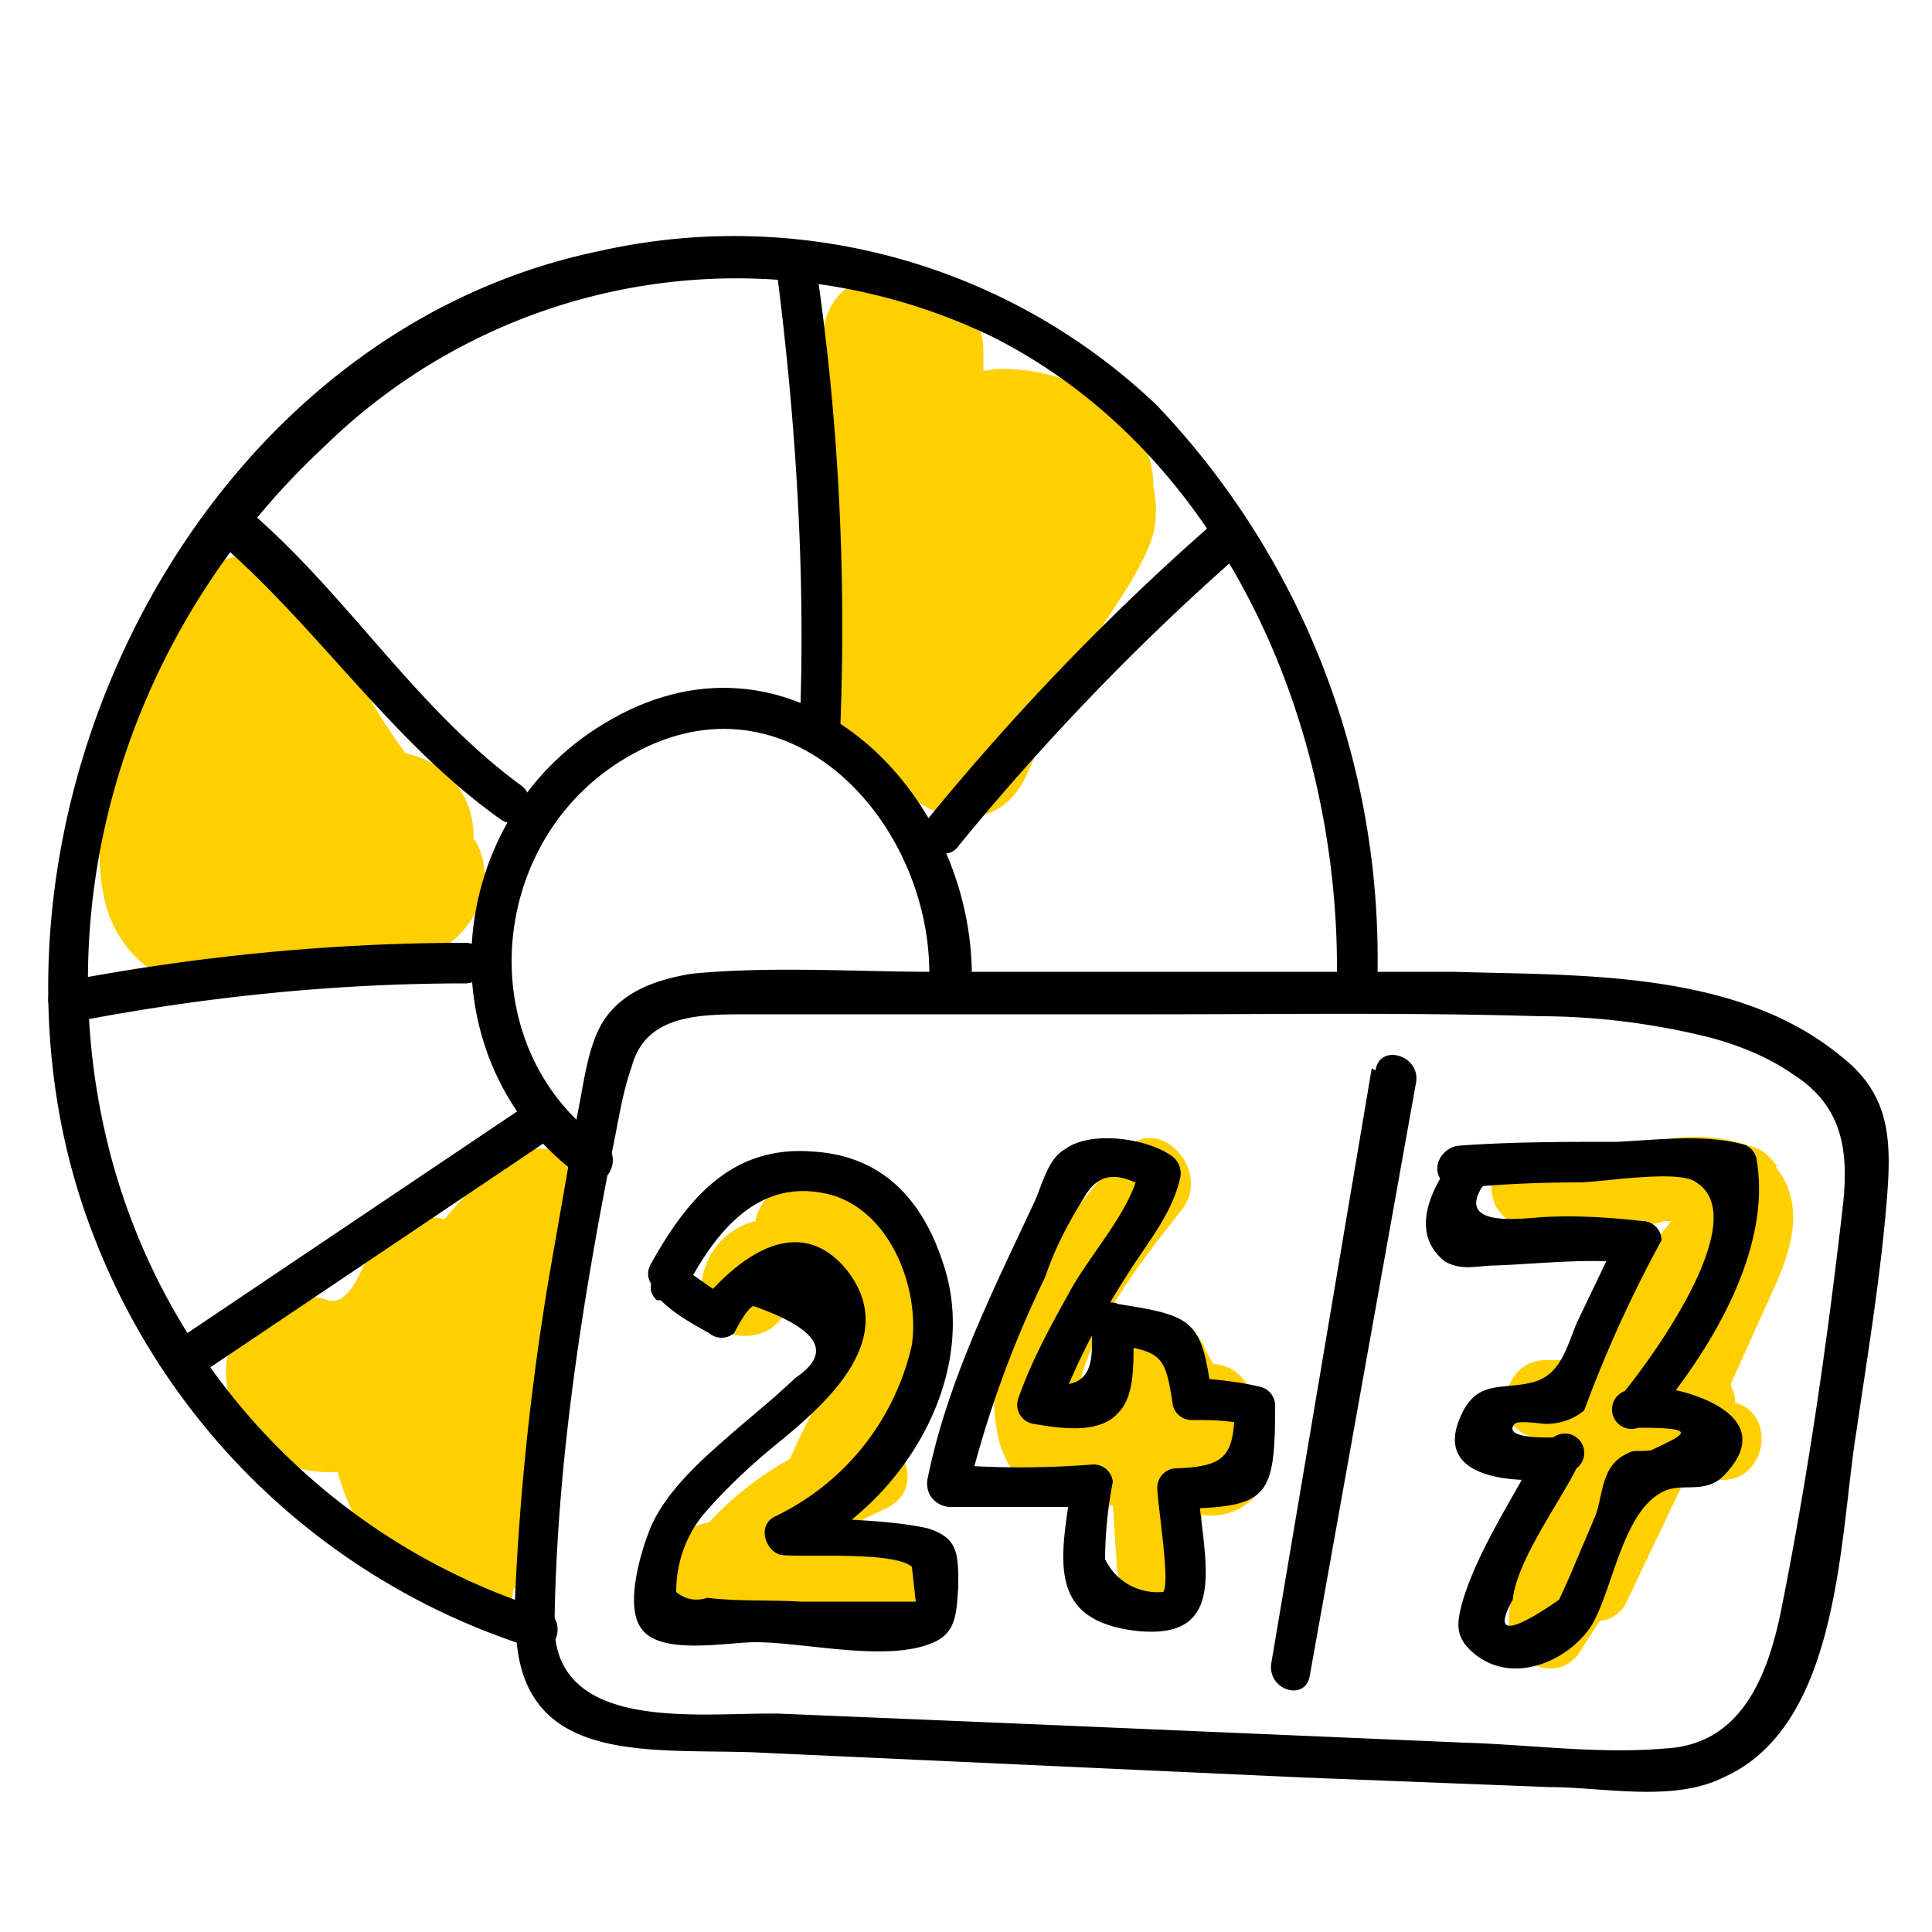
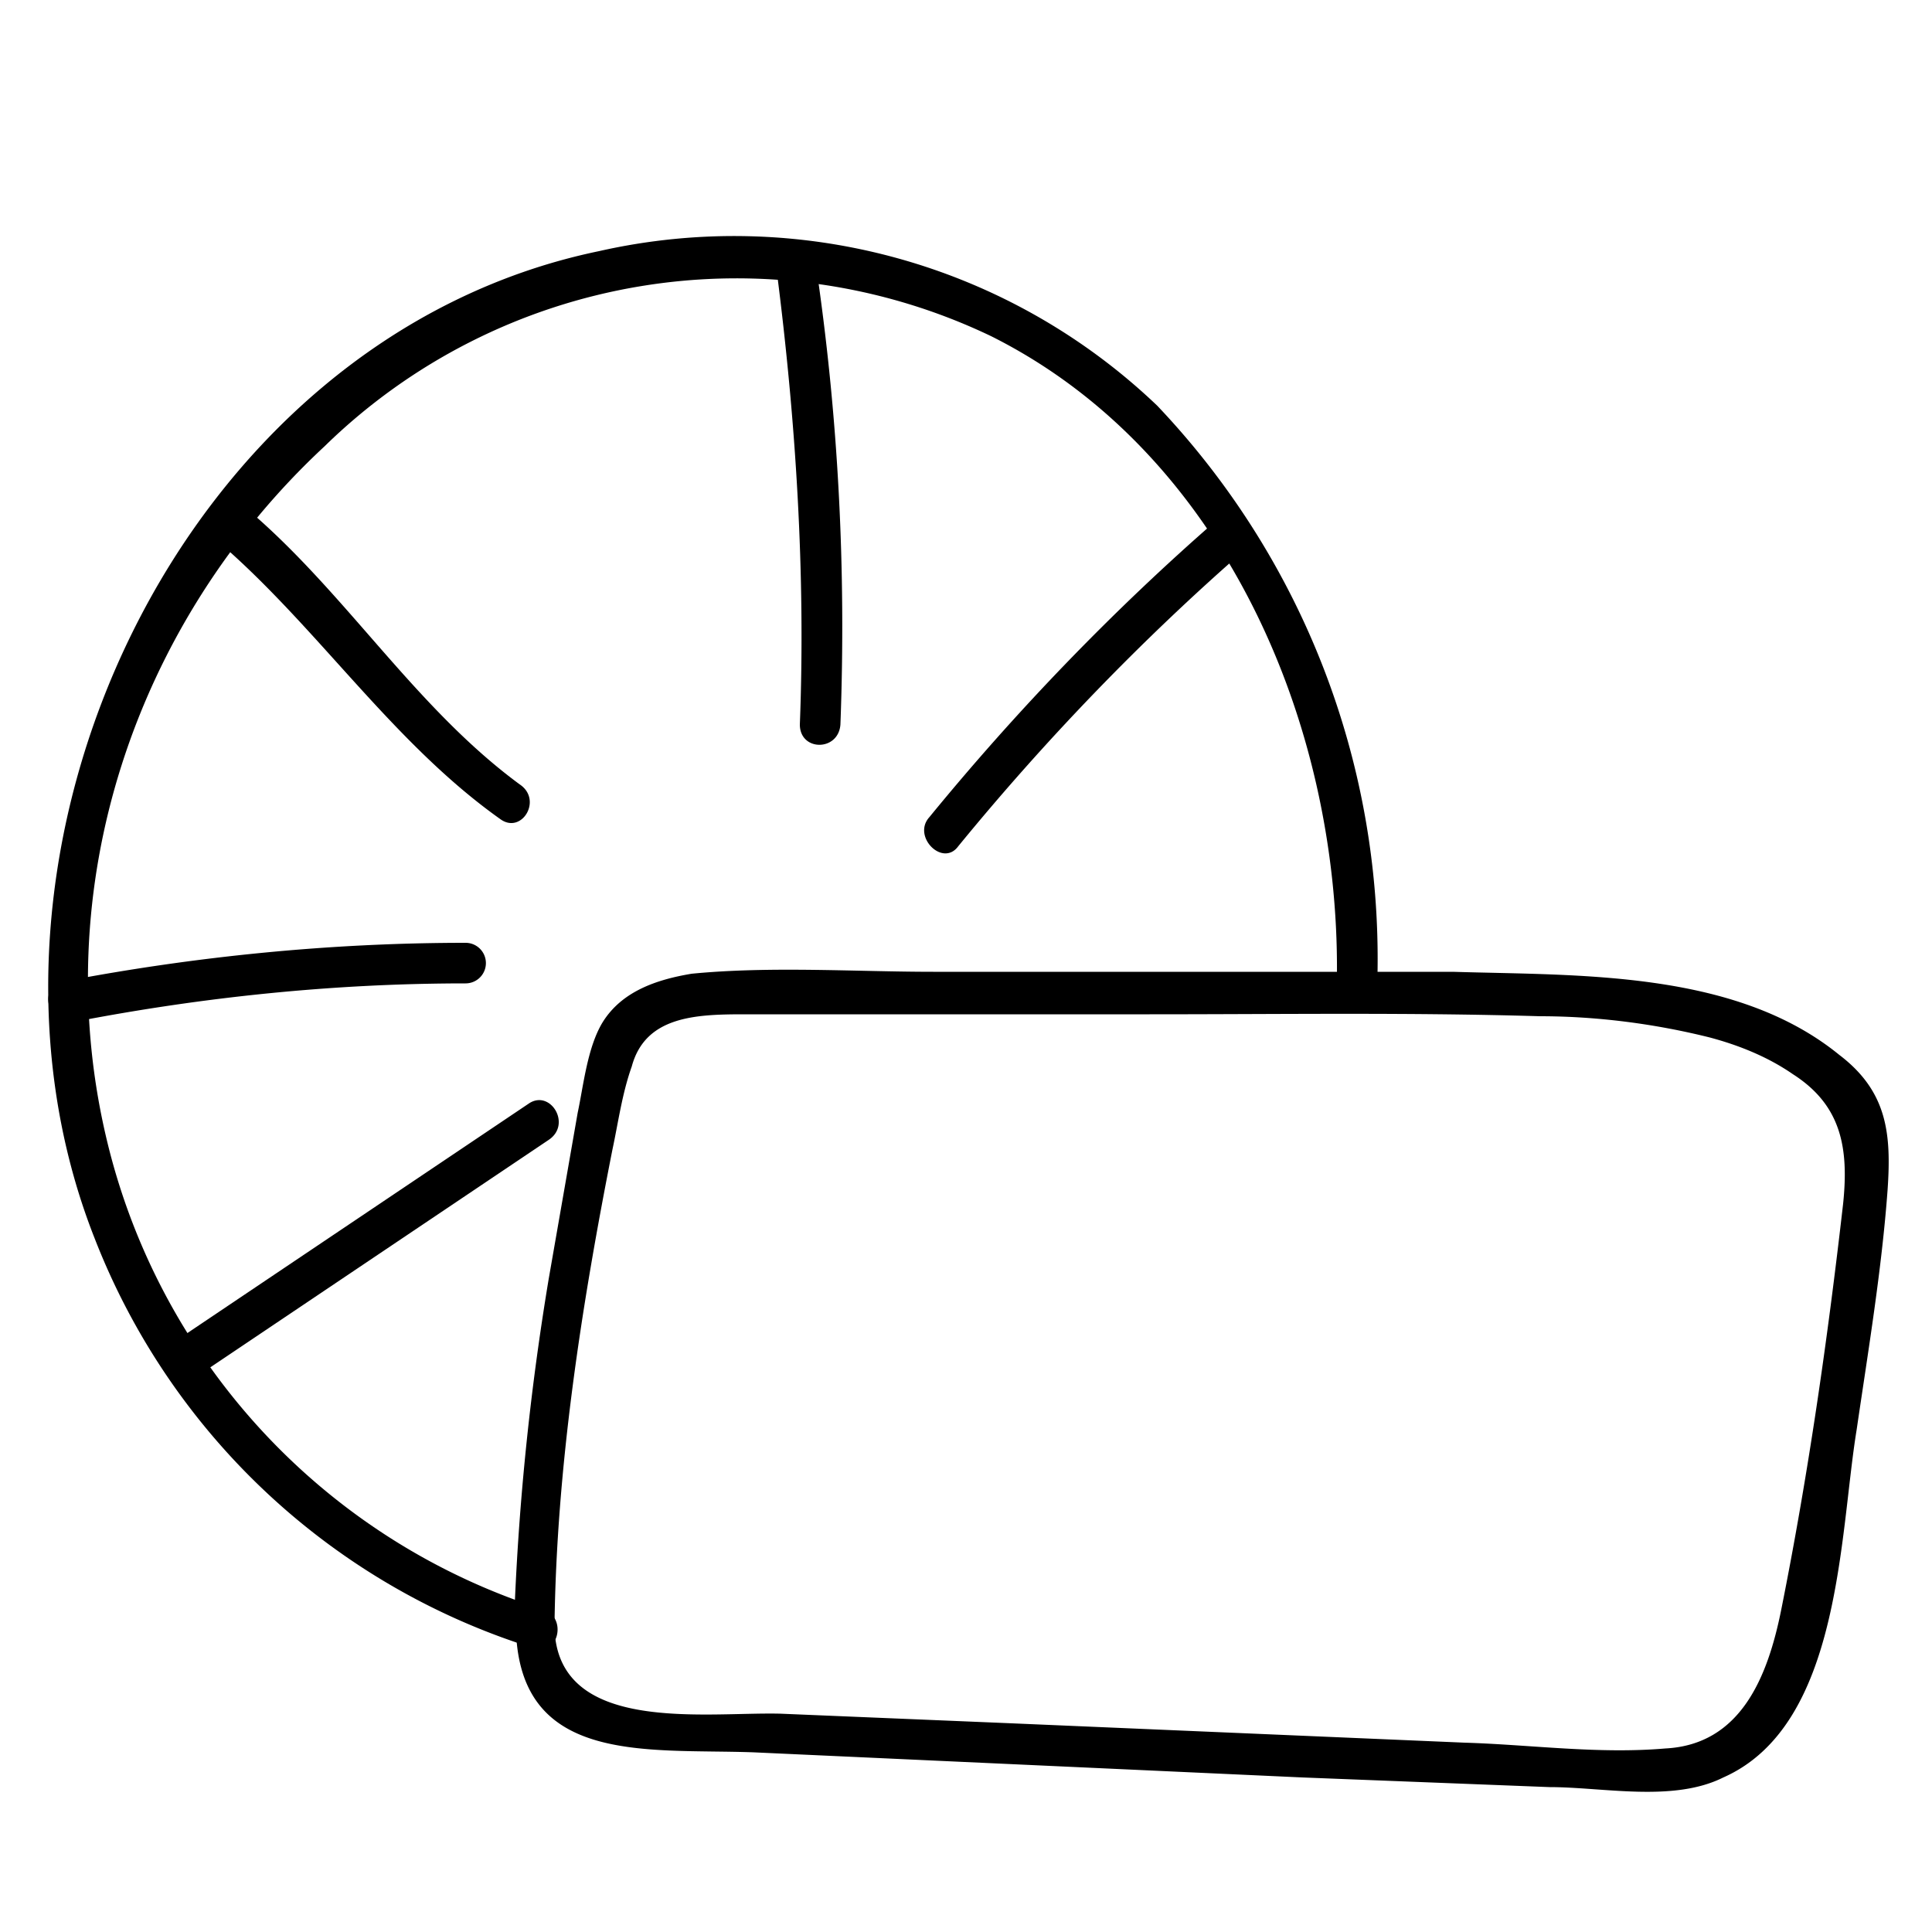
<svg xmlns="http://www.w3.org/2000/svg" width="100" height="100" fill="none">
-   <path fill="#FFCF00" d="M24.5 43.5A4.3 4.3 0 0 0 21 39c-1.7-2.3-3-4.7-3.9-7.4a4.2 4.2 0 0 0-7.5-1 23.3 23.3 0 0 0-3.9 8.8c-.5 2.8-1.1 6.6.5 9.1 2.7 4.2 8.1 2.6 12.4.4 3.4 2.6 8-1.8 6-5.4zM59.7 25.2c0-.9-.2-1.7-.7-2.5-1.5-2.6-4.7-3.7-7.5-3.6l-.6.1V18c-.4-5.2-8.7-5.3-8.3 0 .5 5.8.2 11.7-.8 17.4-.4 2.4 1 5.4 4 5.2h.7c1.7 2 5.1 2.7 6.6-.4.9-2.1 2-4.2 3-6.2 1.1-2 2.6-3.8 3.4-5.8.4-1 .4-2 .2-3zM26.8 82.3c2-6.6 1.3-13.6 2.8-20.2a3 3 0 0 1 1-1.8 4.2 4.2 0 0 0-6 1L23 63.1a3.5 3.5 0 0 0-4 2c-.3.7-1 2.5-2 2.2-2.4-.8-5.5 1.2-5.3 3.9.2 3.7 2.8 5.1 5.8 5v.1c1 3.3 3 6.2 6.5 6.7h.2c.6.6 1.5.9 2.4 1-.2-.7-.1-1.3 0-1.8z" />
-   <path fill="#000" d="M50.3 50.2c-.2-9.5-9.2-18.3-18.6-13-9 5-9.9 17.9-1.5 23.8 1.1.8 2.2-1.1 1-1.9-7-5-6-16 1.6-20.1 8-4.4 15.2 3.4 15.3 11.2 0 1.4 2.2 1.4 2.2 0z" />
  <path fill="#000" d="M71.3 50.4c.2-11-3.9-21.5-11.4-29.4A31.7 31.7 0 0 0 31 13C9.3 17.5-3 44.1 4.9 64.1a35.8 35.8 0 0 0 22.7 21.2c1.3.5 1.8-1.6.5-2a33.7 33.7 0 0 1-22.5-24C2.3 46 7 32.2 16.8 23.1a30.5 30.5 0 0 1 34.5-5.7c12 6 18 20 17.9 33 0 1.3 2.1 1.3 2.1 0z" />
  <path fill="#000" d="M3.8 52.9c6.7-1.3 13.5-2 20.3-2a1 1 0 0 0 0-2.1c-7 0-14 .7-20.8 2-1.4.3-.8 2.3.5 2zM11.6 28.3c5 4.4 8.8 10.2 14.3 14.1 1.1.8 2.2-1 1-1.8-5.3-3.9-8.8-9.6-13.7-13.9-1-.8-2.6.7-1.6 1.6zM40.2 14c1 7.8 1.5 15.7 1.2 23.5 0 1.4 2 1.4 2.1 0 .3-8-.1-16-1.3-24-.2-1.4-2.2-.8-2 .5zM49.6 43.8c4.5-5.5 9.5-10.7 14.9-15.4 1-.9-.5-2.4-1.5-1.5-5.4 4.7-10.4 9.9-14.9 15.4-.9 1 .7 2.6 1.5 1.5zM27.4 57.1l-18 12.1c-1.2.8-.2 2.7 1 1.9l18-12.1c1.2-.8.1-2.6-1-1.9zM26.7 84c0 7.4 6.7 6.5 12.3 6.7L67.4 92l12.8.5c2.8 0 6.4.8 9-.5 6.1-2.7 6-12.5 6.9-18 .6-4.1 1.3-8.3 1.6-12.4.2-2.9 0-5.1-2.5-7-5.4-4.4-13.5-4.1-20-4.3H48.3c-4 0-8.4-.3-12.5.1-1.8.3-3.6.9-4.6 2.5-.8 1.3-1 3.3-1.3 4.7l-1.5 8.6c-1 6-1.6 12-1.8 18 0 1.4 2.1 1.4 2.1 0 .1-8.3 1.4-16.6 3-24.7.3-1.4.5-2.9 1-4.3.7-2.6 3.3-2.7 5.8-2.7h21c6.8 0 13.5-.1 20.2.1 3 0 6 .4 8.8 1.1 1.5.4 3 1 4.3 1.9 2.5 1.6 2.9 3.8 2.6 6.7-.8 7-1.8 14-3.2 21-.7 3.5-2.1 7-6 7.2-3.5.3-7-.2-10.4-.3l-23.4-1-12-.5c-3.9-.1-11.6 1.1-11.7-4.5 0-1.4-2.2-1.4-2.1 0z" />
-   <path fill="#FFCF00" d="M92 60.4c-.4-.6-.9-1-1.5-1.1a8.3 8.3 0 0 0-4.8-.2c-2.2 0-4.3.1-6.5.4a2.1 2.1 0 0 0-2 2 2 2 0 0 0 2 2l4.2-.2a2 2 0 0 0 1.6.2l1.2-.3h.3l-1.9 2.4c-.8 1.5-1.4 3.1-1.6 4.8h-3c-2.3 0-2.9 3.5-.6 4l1.8.4v.3c.2 1.6-.9 2.8-1.6 4.2a8.4 8.4 0 0 0-1.5 5c.2 1.9 2.7 3 3.8 1l.9-1.4a1.7 1.7 0 0 0 1.4-1l3-6.3h2c2.2 0 2.8-3.4.6-4 0-.3 0-.5-.2-.8v-.2l2.3-5.1c.9-2 1.5-4.3 0-6.1zM65.6 73.7a1.8 1.8 0 0 0-.8-1.2 2.1 2.1 0 0 0-2-1.9l-.4-.7a2.2 2.2 0 0 0-4.2 0l-.2.4a2.1 2.1 0 0 0-1 1.8c0 .4-.1 2-1 1.6-.7-.4.1-3 .3-3.4 1-2.8 3-5.3 4.8-7.6 1.8-2.1-1.3-5.3-3-3-3.3 3.8-7.5 8.9-6.5 14.3a4.7 4.7 0 0 0 6 3.9l.2 3a2.2 2.2 0 0 0 4.4 0v-2.5a3 3 0 0 0 2.8-1c.9-1.1.8-2.4.6-3.7zM46.8 79.3h-3.5l2.5-1.2c1.6-.7 1.4-2.4.4-3.4 1.4-2.7 2.7-5.4 2-8.6-.7-3.3-4.2-5.9-7.6-4.7a2.4 2.4 0 0 0-1.5 1.8 3.7 3.7 0 0 0-2.8 3.7c0 2.8 4 3 4.5.5l.9-.1h2c.1.6.1 1.1 0 1.6-.4 2.3-1.9 4.4-2.8 6.6-1.6.9-3 2-4.2 3.3a2.1 2.1 0 0 0-1.8 1.6v1.3a2.1 2.1 0 0 0 2.2 2.4h4.7l5-.1c3-.1 3-4.7 0-4.7zm-6-12c-.2.5-.6.2 0 0z" />
-   <path fill="#000" d="M34.2 67.3c.7.7 1.6 1.2 2.5 1.7A1 1 0 0 0 38 69c.2-.4.7-1.3 1-1.4 3.4 1.2 4.1 2.4 2.2 3.7l-1.1 1-2 1.7c-1.6 1.4-3.5 3-4.4 5-.5 1.2-1.4 4.1-.5 5.3 1 1.4 4.4.7 5.9.7 2.5 0 6.6 1 9 .1 1.4-.5 1.4-1.5 1.5-3 0-1.7 0-2.5-1.6-3-2.3-.5-5-.4-7.3-.7l.6 2C46.5 78 50.5 71.7 49 66c-1-3.6-3.1-6.2-7-6.4-4.1-.3-6.4 2.4-8.3 5.8-.7 1.2 1.2 2.3 1.9 1.1 1.6-3 3.9-5.7 7.6-4.6 3 1 4.4 4.9 4 7.7a13 13 0 0 1-7.1 8.9c-1 .5-.4 2 .5 2 1.3.1 5.7-.2 6.6.6l.2 1.8h-6c-1.6-.1-3.2 0-4.8-.2a1.6 1.6 0 0 1-1.6-.3c0-1.5.5-2.9 1.4-4 1.2-1.4 2.6-2.7 4.1-3.9 2.4-2 6.1-5.3 3.3-8.8-2.5-3-5.6-.6-7.5 1.7l1.3-.2-2-1.4c-1-1-2.6.6-1.6 1.5z" />
-   <path fill="#000" d="M49 78h7.5l-1-1.4c-.6 4-1.4 7.2 3.2 7.8 5 .6 3.6-3.6 3.3-7.4l-1 1.1c4.6-.1 5-.5 5-5.3a1 1 0 0 0-.7-1c-1.2-.3-2.4-.4-3.6-.5l1 .8c-.5-3.8-1-4-4.8-4.6a1 1 0 0 0-1.4 1c0 1.5.4 3.6-2.4 3.1l.7 1.3a39 39 0 0 1 3.6-7c1-1.6 2.3-3.1 2.7-5a1.1 1.1 0 0 0-.5-1.1c-1.3-.9-4.2-1.3-5.5-.3-.9.5-1.2 2-1.6 2.8C51.3 67 49 71.6 48 76.6c-.2 1.4 1.8 2 2.1.6a55 55 0 0 1 4-11.1c.5-1.5 1.2-2.8 2-4.1.7-1.2 1.6-1.5 3.4-.4l-.5-1.2c-.4 2.2-2.5 4.4-3.6 6.4-1 1.8-2 3.6-2.7 5.6a1 1 0 0 0 .8 1.3c1.2.2 3.4.6 4.4-.6 1-1 .7-3.2.8-4.6l-1.4 1c2.8.5 3 .5 3.4 3.2a1 1 0 0 0 1 .8c1 0 2 0 3 .3l-.8-1c0 2.6-.5 3.1-3 3.2a1 1 0 0 0-1 1c0 .8.7 5 .3 5.4a3 3 0 0 1-3-1.7 21.4 21.4 0 0 1 .4-4 1 1 0 0 0-1-.9c-2.6.2-5 .2-7.5 0-1.4 0-1.4 2 0 2.2zM75 60.3c-1 1.4-2 3.6-.2 5 .9.5 1.7.2 2.6.2 2.6-.1 4.8-.4 7.5-.1l-1-1.7-2.3 4.8c-.6 1.5-.9 2.8-2.5 3.1-1.4.3-2.6-.1-3.4 1.5-1.8 3.6 3 3.7 5.2 3.4l-1.2-1.6c-1.3 2.5-3.2 5.3-4 8-.3 1.1-.4 1.8.5 2.6 2 1.8 5 .5 6.2-1.4 1.1-1.9 1.6-5.9 3.7-6.9 1-.5 2.2.2 3.2-.9 3-3.2-2.4-4.6-4.5-4.6l.7 1.8c2.9-3.4 6.3-8.8 5.4-13.6a1 1 0 0 0-.8-.7c-2-.5-4.3-.2-6.4-.1-2.7 0-5.5 0-8.2.2-.9.1-1.5 1.2-.8 1.9l.5.3c1 1 2.5-.6 1.5-1.5l-.5-.3-.7 1.8c2-.2 4.1-.3 6.2-.3 1.2 0 5.2-.7 6.1 0 3 1.9-2.4 9.2-3.7 10.8a1 1 0 0 0 .7 1.9c3.1 0 2.5.3.8 1.1-.3.2-1 0-1.3.2-1.4.6-1.3 2-1.7 3.2l-1.4 3.3-.5 1.1c-2.6 1.8-3.4 1.8-2.4 0 .2-2 2.4-5 3.3-6.8a1 1 0 0 0-1.2-1.6c-.1 0-2.7.1-2-.7.2-.2 1.4 0 1.6 0 .7 0 1.4-.2 2-.7a65.5 65.5 0 0 1 4-8.8 1 1 0 0 0-1-1c-1.8-.2-3.5-.3-5.2-.2-1.3.1-4.5.5-3-1.7.8-1.1-1-2.2-1.9-1zM71 55.3l-5.2 30.8c-.2 1.4 1.8 2 2 .6L73.3 56c.2-1.4-1.9-2-2.1-.6z" />
</svg>